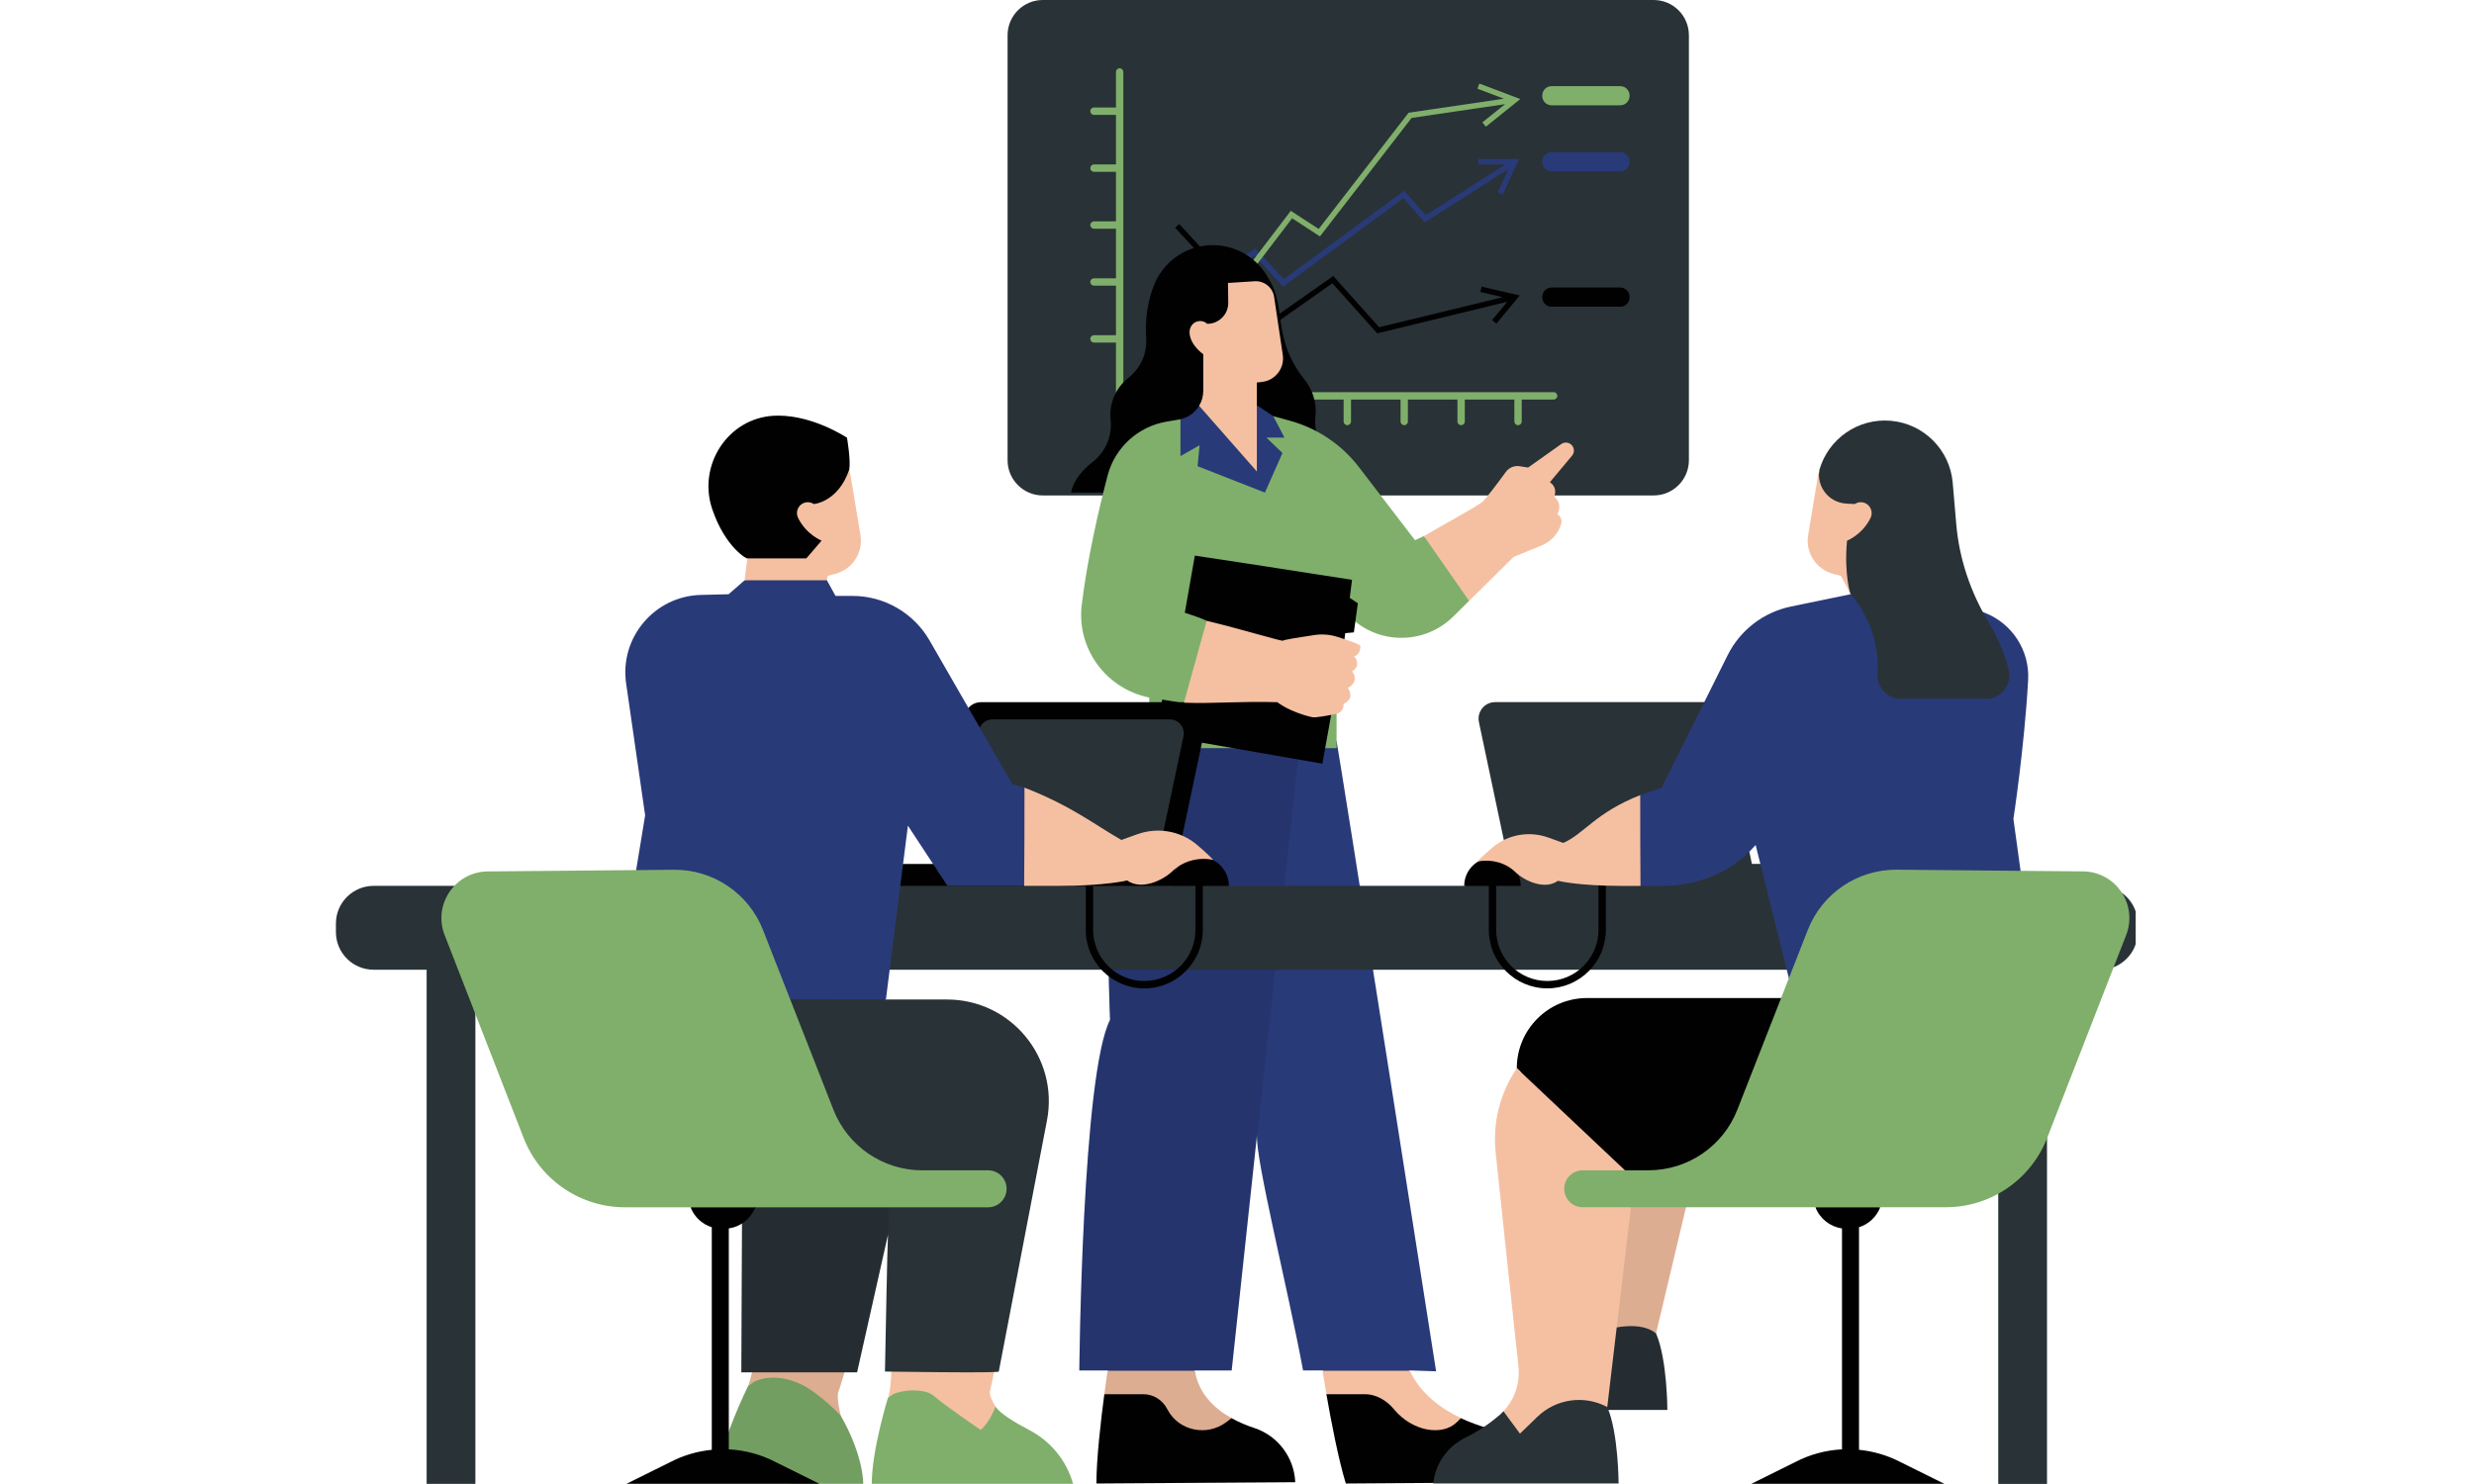
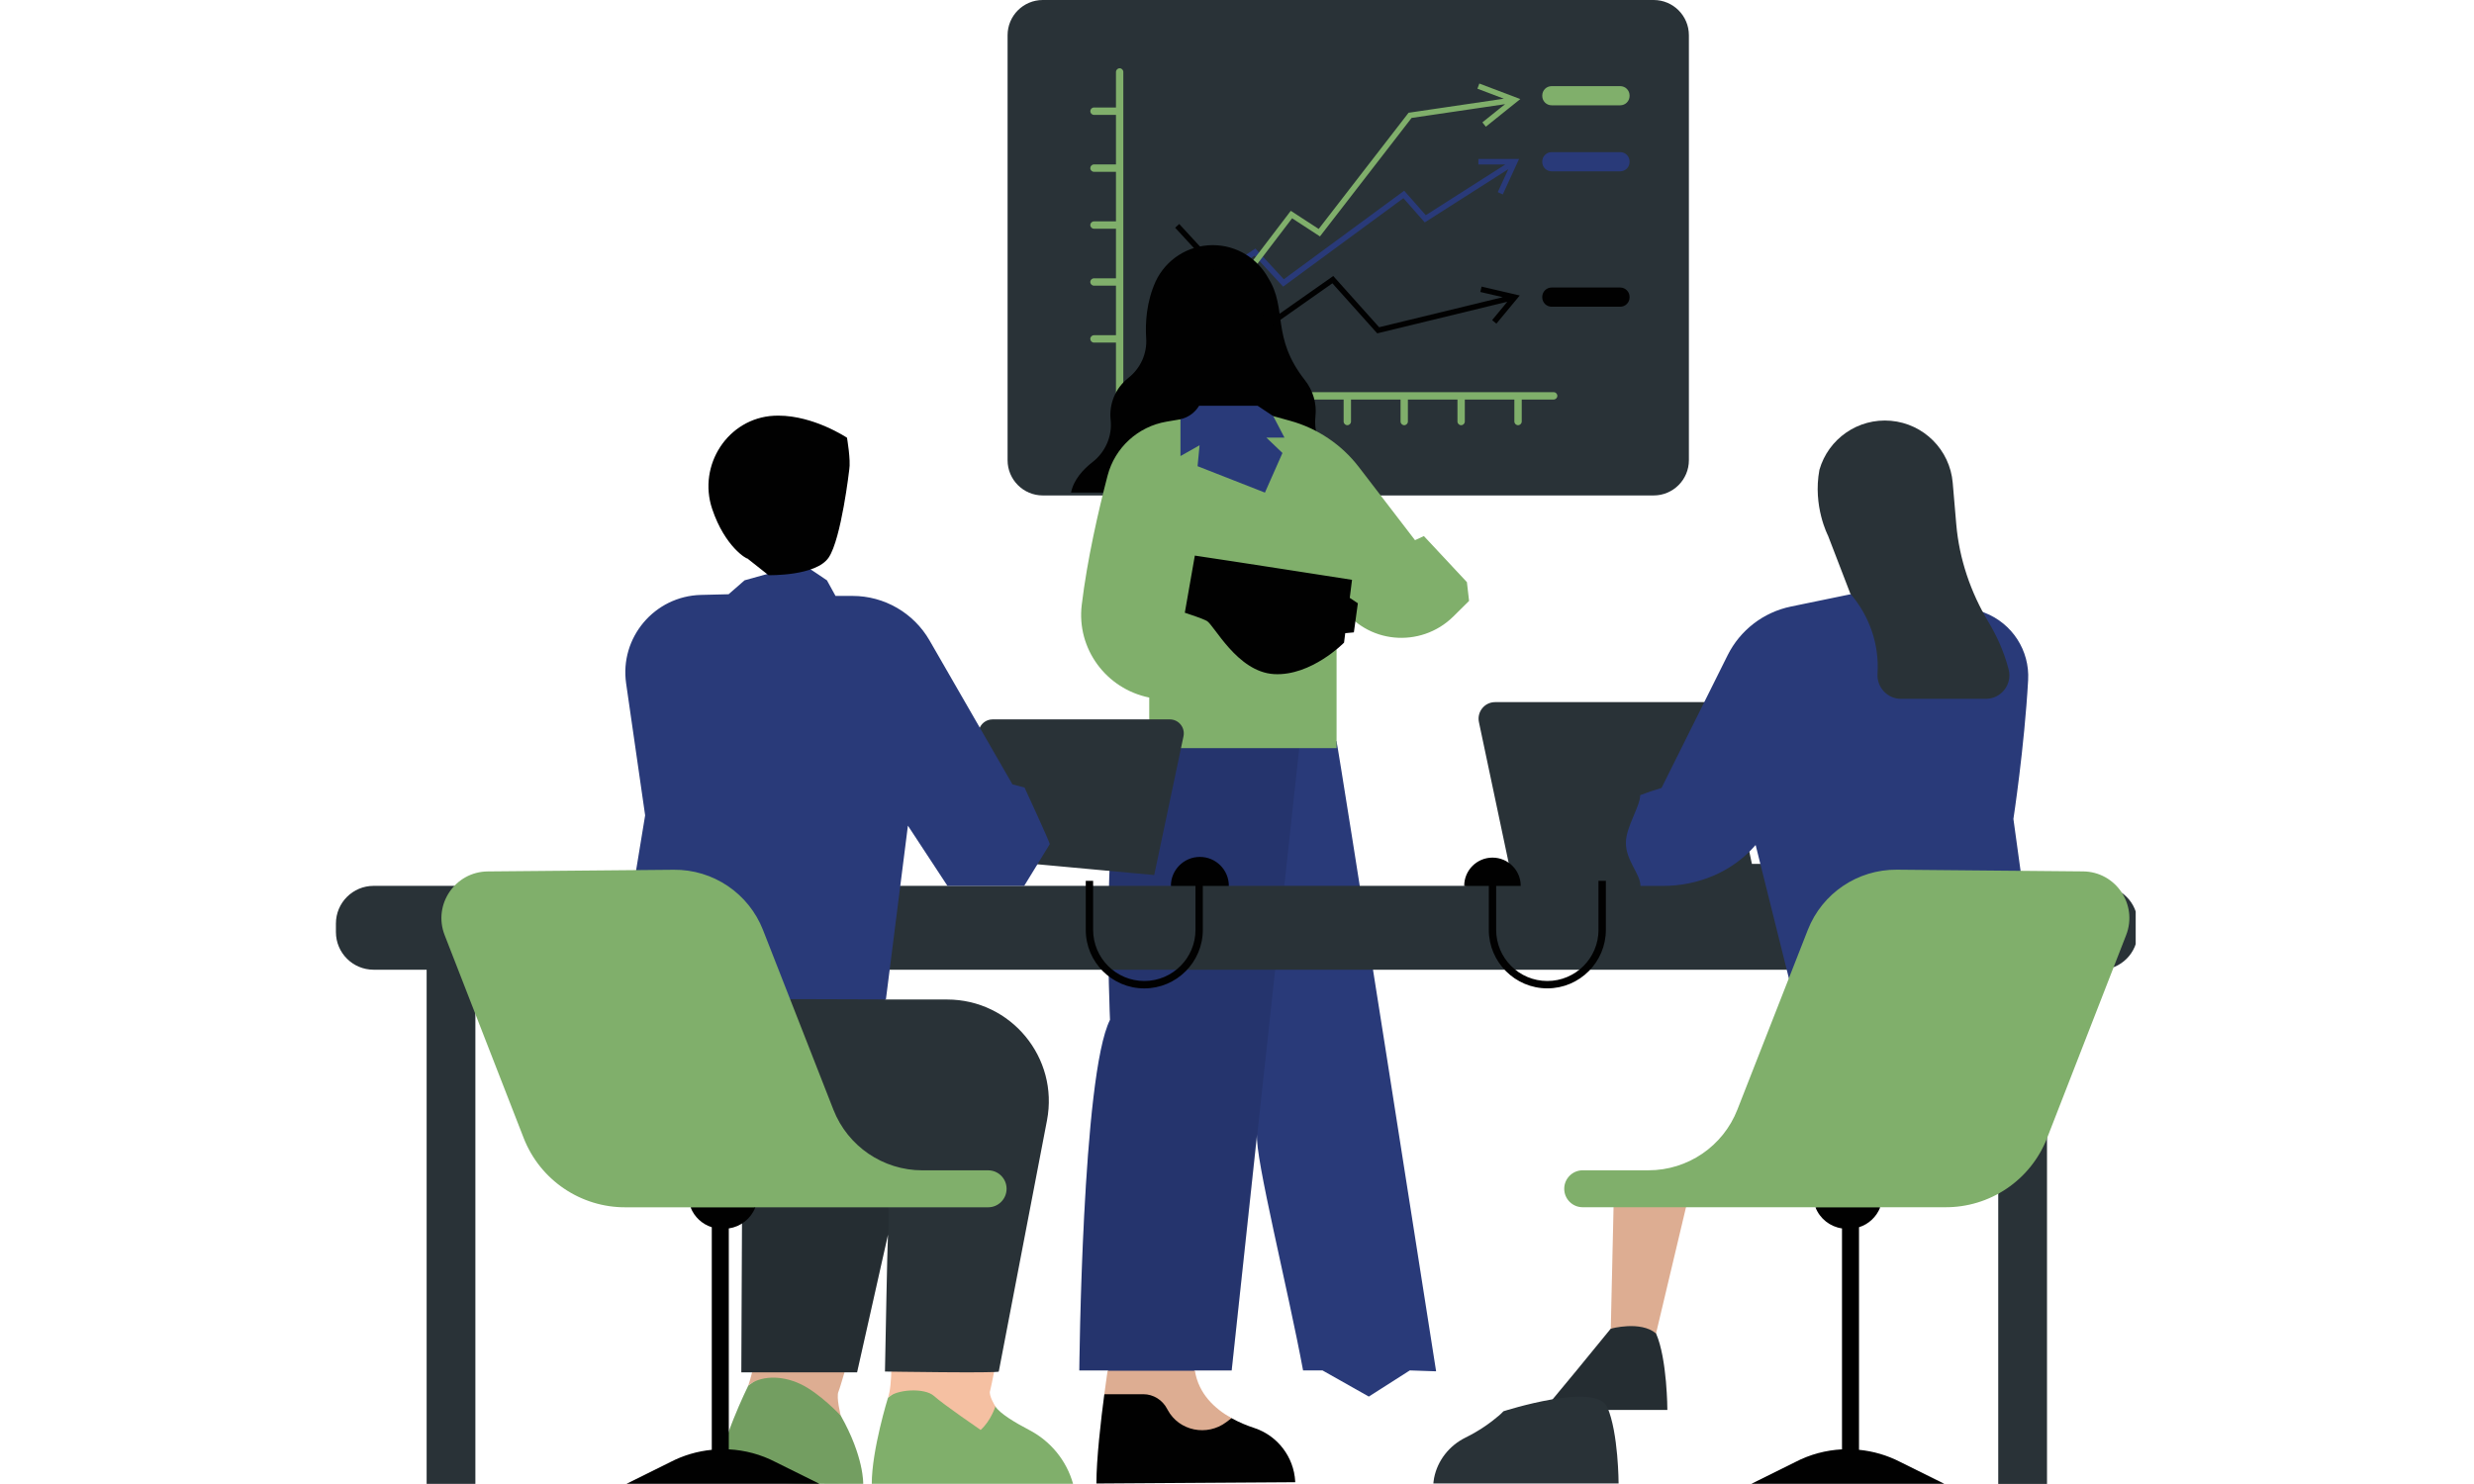
<svg xmlns="http://www.w3.org/2000/svg" width="400" zoomAndPan="magnify" viewBox="0 0 300 180" height="240" preserveAspectRatio="xMidYMid meet" version="1.0">
  <defs>
    <filter x="0%" y="0%" width="100%" height="100%" id="104f3d9330">
      <feColorMatrix values="0 0 0 0 1 0 0 0 0 1 0 0 0 0 1 0 0 0 1 0" color-interpolation-filters="sRGB" />
    </filter>
    <mask id="d3afa66037">
      <g filter="url(#104f3d9330)">
        <rect x="-30" width="360" fill="#000000" y="-18" height="216" fill-opacity="0.1" />
      </g>
    </mask>
    <clipPath id="98de9e04d0">
      <path d="M 0.801 0.359 L 28 0.359 L 28 93 L 0.801 93 Z M 0.801 0.359 " clip-rule="nonzero" />
    </clipPath>
    <clipPath id="fb620a3d5a">
      <rect x="0" width="29" y="0" height="93" />
    </clipPath>
    <clipPath id="86d752ada7">
      <path d="M 40.727 85 L 258.977 85 L 258.977 180 L 40.727 180 Z M 40.727 85 " clip-rule="nonzero" />
    </clipPath>
    <mask id="92fc0e8f2e">
      <g filter="url(#104f3d9330)">
        <rect x="-30" width="360" fill="#000000" y="-18" height="216" fill-opacity="0.1" />
      </g>
    </mask>
    <clipPath id="5cc5d4e500">
      <rect x="0" width="120" y="0" height="37" />
    </clipPath>
    <clipPath id="9f1b63ea13">
-       <path d="M 53 10 L 258.977 10 L 258.977 149 L 53 149 Z M 53 10 " clip-rule="nonzero" />
+       <path d="M 53 10 L 258.977 10 L 258.977 149 L 53 149 M 53 10 " clip-rule="nonzero" />
    </clipPath>
  </defs>
  <path fill="#293237" d="M 200.812 161.738 C 202.172 164.844 202.184 171.012 202.184 171.012 L 187.137 171.012 C 187.086 171.285 195.324 161.16 195.324 161.16 L 198.398 159.168 C 198.402 159.168 200.512 160.926 200.812 161.738 Z M 204.797 55.82 L 204.797 4.273 C 204.797 1.914 202.887 0 200.523 0 L 126.449 0 C 124.094 0 122.18 1.91 122.18 4.273 L 122.18 55.82 C 122.18 58.176 124.09 60.094 126.449 60.094 L 200.527 60.094 C 202.887 60.094 204.797 58.176 204.797 55.82 Z M 204.797 55.82 " fill-opacity="1" fill-rule="nonzero" />
  <path fill="#293a79" d="M 134.312 166.223 L 130.879 166.223 C 130.879 166.223 131.207 130.297 134.605 123.691 C 134.605 123.691 133.348 96.281 137.012 89.922 C 140.676 83.566 161.895 89.5 162.07 89.922 C 162.246 90.34 174.145 166.332 174.145 166.332 L 170.953 166.223 L 165.984 169.395 L 160.367 166.223 L 158.012 166.223 C 156.211 156.488 152.145 140.27 152.43 137.605 L 149.355 166.223 L 144.895 166.223 L 139.23 170.461 Z M 179.27 19.285 L 179.27 19.953 L 182.531 19.953 L 172.891 26.102 L 170.273 23.133 L 155.676 33.871 L 152.23 30.141 L 142.562 36.551 L 142.934 37.109 L 152.125 31.016 L 155.594 34.766 L 170.18 24.039 L 172.766 26.977 L 182.902 20.516 L 181.621 23.305 L 182.23 23.586 L 184.203 19.281 L 179.27 19.281 Z M 179.27 19.285 " fill-opacity="1" fill-rule="nonzero" />
  <path fill="#80af6b" d="M 188.844 48.012 C 188.844 48.258 188.641 48.461 188.395 48.461 L 184.527 48.461 L 184.527 51.125 C 184.527 51.371 184.324 51.574 184.082 51.574 C 183.836 51.574 183.633 51.371 183.633 51.125 L 183.633 48.461 L 177.625 48.461 L 177.625 51.125 C 177.625 51.371 177.426 51.574 177.18 51.574 C 176.934 51.574 176.734 51.371 176.734 51.125 L 176.734 48.461 L 170.723 48.461 L 170.723 51.125 C 170.723 51.371 170.523 51.574 170.277 51.574 C 170.035 51.574 169.832 51.371 169.832 51.125 L 169.832 48.461 L 163.824 48.461 L 163.824 51.125 C 163.824 51.371 163.621 51.574 163.379 51.574 C 163.133 51.574 162.93 51.371 162.93 51.125 L 162.93 48.461 L 156.922 48.461 L 156.922 51.125 C 156.922 51.371 156.723 51.574 156.477 51.574 C 156.23 51.574 156.031 51.371 156.031 51.125 L 156.031 48.461 L 150.023 48.461 L 150.023 51.125 C 150.023 51.371 149.82 51.574 149.574 51.574 C 149.332 51.574 149.129 51.371 149.129 51.125 L 149.129 48.461 L 143.121 48.461 L 143.121 51.125 C 143.121 51.371 142.918 51.574 142.676 51.574 C 142.43 51.574 142.23 51.371 142.23 51.125 L 142.23 48.461 L 135.324 48.461 L 135.324 41.555 L 132.656 41.555 C 132.41 41.555 132.211 41.352 132.211 41.109 C 132.211 40.863 132.41 40.66 132.656 40.66 L 135.324 40.66 L 135.324 34.648 L 132.656 34.648 C 132.41 34.648 132.211 34.449 132.211 34.203 C 132.211 33.957 132.41 33.758 132.656 33.758 L 135.324 33.758 L 135.324 27.742 L 132.656 27.742 C 132.41 27.742 132.211 27.543 132.211 27.297 C 132.211 27.051 132.41 26.852 132.656 26.852 L 135.324 26.852 L 135.324 20.84 L 132.656 20.84 C 132.41 20.84 132.211 20.637 132.211 20.391 C 132.211 20.148 132.41 19.945 132.656 19.945 L 135.324 19.945 L 135.324 13.934 L 132.656 13.934 C 132.41 13.934 132.211 13.73 132.211 13.488 C 132.211 13.242 132.41 13.039 132.656 13.039 L 135.324 13.039 L 135.324 8.73 C 135.324 8.484 135.523 8.281 135.77 8.281 C 136.016 8.281 136.215 8.484 136.215 8.73 L 136.215 47.566 L 188.418 47.566 C 188.641 47.566 188.844 47.766 188.844 48.012 Z M 179.387 10.133 L 179.152 10.758 L 182.355 11.973 L 170.805 13.676 L 159.906 27.77 L 156.523 25.57 L 142.484 43.996 L 143.016 44.402 L 156.684 26.477 L 160.059 28.676 L 171.172 14.305 L 182.512 12.633 L 179.754 14.844 L 180.176 15.367 L 184.355 12.016 Z M 179.387 10.133 " fill-opacity="1" fill-rule="nonzero" />
  <path fill="#010101" d="M 149.34 172.016 C 150.27 172.535 151.234 172.926 152.098 173.207 C 154.914 174.137 156.883 176.707 157.055 179.668 C 157.059 179.742 157.059 179.781 157.059 179.781 L 132.953 179.938 C 132.953 176.934 133.512 172.148 133.914 169.109 C 133.914 169.109 136.223 167.695 139.062 167.934 C 141.902 168.176 145.004 170.734 145.004 170.734 Z M 164.523 59.316 L 160.891 55.039 C 159.828 53.785 159.328 52.148 159.512 50.516 C 159.691 48.926 159.211 47.348 158.223 46.094 C 154.121 40.887 156.137 37.426 153.789 33.727 C 152.488 31.348 149.965 29.734 147.066 29.734 C 144.012 29.734 141.375 31.523 140.148 34.105 C 139.004 36.625 138.867 39.188 138.988 41.043 C 139.109 42.883 138.301 44.664 136.859 45.812 L 136.785 45.875 C 135.27 47.078 134.48 48.965 134.672 50.891 L 134.68 50.961 C 134.883 52.918 134.039 54.832 132.484 56.043 C 131.348 56.93 130.195 58.18 129.875 59.746 L 164.953 59.746 Z M 164.523 59.316 " fill-opacity="1" fill-rule="nonzero" />
  <path fill="#f5c0a2" d="M 133.914 169.109 C 134.137 167.418 134.312 166.266 134.312 166.266 L 144.895 166.266 C 145.348 169.055 147.277 170.859 149.34 172.012 L 148.707 172.492 C 146.375 174.254 142.969 173.582 141.59 171.004 C 141.57 170.965 141.547 170.926 141.527 170.887 C 140.965 169.805 139.859 169.109 138.637 169.109 Z M 133.914 169.109 " fill-opacity="1" fill-rule="nonzero" />
  <g mask="url(#d3afa66037)">
    <g transform="matrix(1, 0, 0, 1, 130, 87)">
      <g clip-path="url(#fb620a3d5a)">
        <g clip-path="url(#98de9e04d0)">
          <path fill="#010101" d="M 22.418 51.324 C 22.418 51.18 22.418 51.043 22.43 50.938 Z M 22.094 86.207 C 21.23 85.926 20.266 85.535 19.336 85.016 C 17.27 83.863 15.344 82.059 14.891 79.27 L 19.352 79.27 L 22.426 50.938 L 27.688 2.461 C 21.23 0.961 9.633 -0.762 7.012 3.738 C 3.348 10.027 4.605 37.164 4.605 37.164 C 1.207 43.707 0.879 79.266 0.879 79.266 L 4.312 79.266 C 4.312 79.266 4.137 80.418 3.914 82.109 C 3.512 85.148 2.953 89.934 2.953 92.938 L 27.059 92.781 C 27.059 92.781 27.059 92.742 27.055 92.668 C 26.879 89.707 24.914 87.137 22.094 86.207 Z M 22.094 86.207 " fill-opacity="1" fill-rule="nonzero" />
        </g>
      </g>
    </g>
  </g>
  <path fill="#80af6b" d="M 177.879 70.609 L 178.141 72.887 L 176.227 74.781 C 172.258 78.699 165.629 78.098 162.602 73.418 C 162.516 73.281 162.441 73.16 162.387 73.047 C 162.219 73.805 162.074 74.789 162.074 75.945 C 162.074 78.758 162.074 90.742 162.074 90.742 L 139.359 90.742 L 139.359 84.609 C 134.125 83.547 130.535 78.68 131.172 73.375 C 131.84 67.832 133.211 61.891 134.305 57.695 C 135.188 54.297 137.988 51.738 141.449 51.145 L 143.043 50.875 C 144.062 50.68 145.895 53.273 146.395 52.434 L 152.266 50.914 L 154.402 50.477 L 156.441 51.039 C 159.758 51.953 162.688 53.926 164.781 56.656 L 171.586 65.52 C 171.586 65.52 172.004 65.328 172.66 65.02 Z M 97.047 163.391 L 90.742 168.059 C 90.742 168.059 87.145 175.324 87.184 178.73 C 87.184 179.973 100.047 179.973 100.047 179.973 L 104.672 179.973 C 104.672 179.973 104.781 176.707 101.953 171.711 Z M 112.27 165.719 L 107.676 169.543 C 107.676 169.543 105.711 175.871 105.711 179.977 L 130.121 179.977 C 129.332 177.16 127.406 174.809 124.82 173.457 C 123.047 172.535 121.246 171.441 120.703 170.598 Z M 112.27 165.719 " fill-opacity="1" fill-rule="nonzero" />
  <path fill="#f5c0a2" d="M 195.328 161.16 L 195.68 145.754 L 204.797 144.949 L 200.812 161.738 C 198.93 160.156 195.328 161.16 195.328 161.16 Z M 107.676 169.539 C 108.637 168.512 112.113 168.289 113.254 169.32 C 114.395 170.352 118.914 173.445 118.914 173.445 C 120.172 172.309 120.703 170.594 120.703 170.594 C 120.703 170.594 119.844 169.234 120.062 168.691 C 120.281 168.148 123.68 149.789 123.68 149.789 L 108.25 149.812 C 107.207 155.102 108.797 166.359 107.676 169.539 Z M 90.742 168.059 C 92.113 166.887 94.676 166.754 97.035 167.859 C 99.398 168.965 101.953 171.711 101.953 171.711 C 101.953 171.711 101.363 169.43 101.68 168.781 C 101.996 168.137 107.18 149.766 107.18 149.766 L 91.523 149.812 C 90.551 155.746 93.242 160.316 90.742 168.059 Z M 90.742 168.059 " fill-opacity="1" fill-rule="nonzero" />
-   <path fill="#010101" d="M 160.355 92.629 L 145.75 90.086 L 142.086 107.453 L 120.547 110.738 L 114.156 109.684 L 107.047 107.449 C 106.312 107.449 105.719 106.855 105.719 106.121 C 105.719 105.387 106.312 104.789 107.047 104.789 L 113.18 104.789 L 116.988 86.758 C 117.184 85.832 118 85.168 118.949 85.168 L 140.875 85.168 L 140.93 84.852 C 141.855 85.02 142.535 85.113 142.977 85.168 L 143.637 85.168 L 148.238 80.828 L 161.613 85.625 Z M 192.445 121.055 C 187.746 121.055 183.93 124.867 183.93 129.57 L 184.297 129.914 L 192.82 143.516 L 209.094 144.285 L 219.074 121.059 L 192.445 121.059 Z M 180.281 173.207 C 179.336 172.898 178.246 172.535 177.152 172.016 L 172.43 170.738 C 172.43 170.738 168.547 168.18 165.629 167.938 C 162.719 167.699 160.84 169.113 160.84 169.113 C 161.371 172.156 162.277 176.938 163.195 179.941 L 185.926 179.785 C 185.926 179.785 185.902 179.746 185.887 179.672 C 185.164 176.891 184.066 174.461 180.281 173.207 Z M 180.281 173.207 " fill-opacity="1" fill-rule="nonzero" />
  <g clip-path="url(#86d752ada7)">
    <path fill="#293237" d="M 259.219 112.023 L 259.219 113.055 C 259.219 115.578 257.172 117.625 254.648 117.625 L 248.223 117.625 L 248.223 179.992 L 242.309 179.992 L 242.309 117.621 L 57.645 117.621 L 57.645 179.988 L 51.734 179.988 L 51.734 117.621 L 45.305 117.621 C 42.781 117.621 40.734 115.578 40.734 113.051 L 40.734 112.02 C 40.734 109.496 42.781 107.449 45.305 107.449 L 142.086 107.449 L 144.289 106.484 L 149.02 107.449 L 177.555 107.449 L 182.715 106.484 L 183.41 106.879 L 179.336 87.586 C 179.074 86.34 180.023 85.164 181.297 85.164 L 206.664 85.164 C 207.613 85.164 208.43 85.828 208.625 86.754 L 212.438 104.785 L 218.566 104.785 C 219.301 104.785 219.895 105.379 219.895 106.113 C 219.895 106.852 219.301 107.445 218.566 107.445 L 254.648 107.445 C 257.172 107.453 259.219 109.5 259.219 112.023 Z M 114.84 121.234 L 107.422 121.234 C 107.422 121.234 92.934 118.473 92.68 118.309 C 92.426 118.137 89.996 144.285 89.996 144.285 L 89.895 166.457 L 103.93 166.457 L 107.676 149.766 C 107.582 151.641 107.383 162.977 107.312 166.359 C 107.312 166.359 121.086 166.578 121.113 166.359 C 121.137 166.223 124.438 149.023 126.957 135.906 C 128.422 128.293 122.59 121.234 114.84 121.234 Z M 143.512 89.309 C 143.734 88.25 142.93 87.258 141.848 87.258 L 120.359 87.258 C 119.555 87.258 118.863 87.82 118.695 88.605 L 115.469 103.879 L 139.961 106.137 Z M 143.512 89.309 " fill-opacity="1" fill-rule="nonzero" />
  </g>
  <g mask="url(#92fc0e8f2e)">
    <g transform="matrix(1, 0, 0, 1, 86, 143)">
      <g clip-path="url(#5cc5d4e500)">
        <path fill="#010101" d="M 114.812 18.738 C 116.172 21.844 116.184 28.012 116.184 28.012 L 101.137 28.012 C 101.086 28.285 109.324 18.16 109.324 18.16 L 109.672 2.754 L 118.793 1.949 Z M 16.406 23.457 L 17.93 23.457 L 21.676 6.766 C 21.855 5.293 21.676 2.609 21.676 2.609 L 3.992 1.285 L 3.891 23.457 L 5.199 23.457 C 5.07 23.977 4.922 24.512 4.742 25.062 C 4.742 25.062 1.145 32.328 1.184 35.734 C 1.184 36.977 14.047 36.977 14.047 36.977 L 18.672 36.977 C 18.672 36.977 18.781 33.711 15.953 28.719 C 15.953 28.719 15.363 26.434 15.68 25.789 C 15.746 25.652 16.016 24.77 16.406 23.457 Z M 16.406 23.457 " fill-opacity="1" fill-rule="nonzero" />
      </g>
    </g>
  </g>
  <path fill="#293a79" d="M 246.41 115.723 L 217.316 120.242 C 217.316 120.242 212.938 102.664 212.895 102.508 C 212.891 102.496 212.863 102.516 212.816 102.574 C 210.031 105.77 205.891 107.457 201.648 107.457 L 198.926 107.457 C 198.918 106 197.164 104.395 197.156 102.246 C 197.148 100.316 198.887 97.84 198.891 96.449 C 199.668 96.145 200.527 95.852 201.48 95.57 L 209.488 79.488 C 211.004 76.438 213.836 74.258 217.172 73.57 L 225.102 71.934 C 225.102 71.934 236.496 72.949 236.637 72.855 C 236.699 72.816 238.586 73.527 240.66 74.32 C 244.004 75.613 246.137 78.91 245.934 82.492 C 245.473 90.707 244.148 99.332 244.148 99.332 Z M 197.605 19.645 L 197.605 19.594 C 197.605 18.961 197.098 18.453 196.469 18.453 L 188.152 18.453 C 187.523 18.453 187.016 18.961 187.016 19.594 L 187.016 19.645 C 187.016 20.273 187.523 20.781 188.152 20.781 L 196.469 20.781 C 197.094 20.781 197.605 20.273 197.605 19.645 Z M 152.504 49.219 L 154.398 50.477 L 155.754 53.078 L 153.562 53.078 L 155.512 54.945 L 153.387 59.75 L 145.219 56.547 L 145.461 54.008 L 143.145 55.316 L 143.145 50.848 C 144.113 50.633 144.918 50.027 145.402 49.219 Z M 76.91 106.926 L 78.23 98.895 L 75.926 82.902 C 75.121 77.332 79.367 72.305 84.996 72.16 L 88.352 72.078 L 90.289 70.387 L 97.344 68.422 L 100.273 70.387 L 101.316 72.281 L 103.379 72.281 C 107.23 72.281 110.789 74.34 112.715 77.676 L 122.77 95.137 L 124.238 95.527 C 124.238 95.527 127.398 102.352 127.293 102.395 L 124.199 107.445 L 114.887 107.445 L 110.094 100.148 L 107.426 121.223 C 107.426 121.223 88.199 121.141 88.277 121.223 C 88.355 121.316 76.91 106.926 76.91 106.926 Z M 76.91 106.926 " fill-opacity="1" fill-rule="nonzero" />
  <path fill="#293237" d="M 182.312 171.176 C 182.312 171.176 193.543 167.562 194.898 170.664 C 196.258 173.77 196.273 179.938 196.273 179.938 L 173.812 179.938 C 173.812 179.938 173.82 179.707 173.898 179.281 C 174.316 177.145 175.746 175.34 177.699 174.375 C 179.344 173.566 180.688 172.617 181.727 171.73 C 181.938 171.555 182.133 171.371 182.312 171.176 M 243.574 81.223 C 243.008 78.992 242.078 77.039 241.133 75.465 C 238.961 71.844 237.578 67.797 237.219 63.59 L 236.789 58.562 C 236.449 54.562 233.281 51.391 229.285 51.039 C 225.305 50.691 221.703 53.227 220.625 56.984 C 219.797 61.398 221.668 64.973 221.668 64.973 L 224.379 72.016 C 226.672 74.676 227.879 78.117 227.676 81.621 C 227.676 81.656 227.672 81.691 227.672 81.727 C 227.57 83.371 228.867 84.762 230.516 84.762 L 240.812 84.762 C 242.66 84.762 244.027 83.016 243.574 81.223 Z M 243.574 81.223 " fill-opacity="1" fill-rule="nonzero" />
-   <path fill="#f5c0a2" d="M 198.172 143.016 L 194.898 170.664 C 192.117 169.176 188.695 169.652 186.426 171.848 L 184.312 173.891 L 182.312 171.18 C 183.672 169.719 184.348 167.742 184.129 165.734 C 183.488 159.941 182.145 147.176 181.363 139.789 C 180.984 136.184 181.895 132.57 183.93 129.574 Z M 198.172 143.016 " fill-opacity="1" fill-rule="nonzero" />
  <g clip-path="url(#9f1b63ea13)">
    <path fill="#80af6b" d="M 196.469 12.773 L 188.152 12.773 C 187.523 12.773 187.016 12.266 187.016 11.637 L 187.016 11.586 C 187.016 10.953 187.523 10.449 188.152 10.449 L 196.469 10.449 C 197.098 10.449 197.605 10.953 197.605 11.586 L 197.605 11.637 C 197.605 12.266 197.094 12.773 196.469 12.773 Z M 189.68 144.191 C 189.68 145.43 190.68 146.43 191.918 146.43 L 220.184 146.43 L 223.086 148.383 L 227.996 146.43 L 235.828 146.43 C 241.312 146.484 246.254 143.133 248.238 138.027 L 257.82 113.418 C 259.258 109.723 256.559 105.73 252.59 105.695 L 230.027 105.488 C 225.258 105.445 220.953 108.355 219.215 112.797 L 210.672 134.602 C 208.938 139.031 204.664 141.949 199.902 141.949 L 191.918 141.949 C 190.684 141.953 189.68 142.953 189.68 144.191 Z M 122.059 144.191 C 122.059 142.953 121.059 141.953 119.82 141.953 L 111.836 141.953 C 107.078 141.953 102.801 139.035 101.062 134.605 L 92.523 112.801 C 90.781 108.359 86.48 105.449 81.707 105.496 L 59.148 105.699 C 55.18 105.734 52.477 109.727 53.918 113.422 L 63.5 138.031 C 65.488 143.137 70.43 146.484 75.91 146.438 L 83.742 146.438 L 88.652 148.387 L 91.551 146.438 L 119.82 146.438 C 121.059 146.438 122.059 145.43 122.059 144.191 Z M 122.059 144.191 " fill-opacity="1" fill-rule="nonzero" />
  </g>
  <path fill="#010101" d="M 182.777 36.602 L 167.004 40.434 L 161.566 34.363 L 153.766 39.848 L 142.5 27.621 L 142.992 27.168 L 153.867 38.965 L 161.672 33.477 L 167.234 39.691 L 182.23 36.047 L 179.504 35.414 L 179.66 34.762 L 184.285 35.84 L 181.453 39.258 L 180.938 38.828 Z M 196.469 34.875 L 188.152 34.875 C 187.523 34.875 187.016 35.383 187.016 36.012 L 187.016 36.066 C 187.016 36.695 187.523 37.203 188.152 37.203 L 196.469 37.203 C 197.098 37.203 197.605 36.695 197.605 36.066 L 197.605 36.012 C 197.605 35.387 197.094 34.875 196.469 34.875 Z M 163.949 70.328 C 163.949 70.328 148.621 67.934 144.887 67.391 L 143.672 74.32 C 144.625 74.648 145.66 74.969 146.32 75.301 C 147.195 75.738 150 81.516 154.504 81.766 C 159.008 82.016 162.98 77.949 162.98 77.949 L 163.125 76.801 L 164.172 76.703 L 164.656 73.172 L 163.672 72.52 Z M 145.5 103.938 C 143.559 103.938 141.984 105.512 141.984 107.453 L 144.965 107.453 L 144.965 112.785 C 144.965 116.203 142.184 118.988 138.762 118.988 C 135.34 118.988 132.555 116.207 132.555 112.785 L 132.555 106.836 L 131.66 106.836 L 131.66 112.789 C 131.66 116.703 134.844 119.887 138.758 119.887 C 142.672 119.887 145.855 116.703 145.855 112.789 L 145.855 107.457 L 149.012 107.457 C 149.016 105.512 147.441 103.938 145.5 103.938 Z M 230.438 177.332 C 228.852 176.512 227.152 176.02 225.426 175.852 L 225.426 148.855 C 226.582 148.492 227.539 147.617 227.996 146.445 L 220.145 146.445 C 220.684 147.828 221.922 148.793 223.363 149 L 223.363 175.797 C 221.418 175.898 219.484 176.406 217.707 177.332 L 212.375 179.977 L 235.77 179.977 Z M 193.836 112.785 C 193.836 116.203 191.055 118.988 187.633 118.988 C 184.207 118.988 181.426 116.207 181.426 112.785 L 181.426 107.453 L 184.406 107.453 C 184.406 105.559 182.875 104.023 180.98 104.023 C 179.086 104.023 177.551 105.559 177.551 107.453 L 180.535 107.453 L 180.535 112.785 C 180.535 116.699 183.719 119.883 187.633 119.883 C 191.547 119.883 194.73 116.699 194.73 112.785 L 194.73 106.836 L 193.832 106.836 L 193.832 112.785 Z M 94.395 50.414 C 94.211 50.414 94.027 50.418 93.852 50.426 C 88.27 50.715 84.582 56.418 86.355 61.719 C 87.918 66.387 90.621 67.852 90.621 67.734 L 93.191 69.766 C 93.191 69.766 98.969 69.906 100.496 67.613 C 102.023 65.32 102.98 56.977 102.98 56.977 C 103.184 55.824 102.707 53.094 102.707 53.094 C 102.707 53.094 98.699 50.414 94.395 50.414 Z M 88.375 175.797 L 88.375 149 C 89.812 148.793 91.055 147.832 91.59 146.445 L 83.742 146.445 C 84.195 147.617 85.156 148.492 86.312 148.855 L 86.312 175.852 C 84.586 176.02 82.887 176.512 81.301 177.332 L 75.973 179.977 L 99.367 179.977 L 94.035 177.332 C 92.254 176.406 90.324 175.898 88.375 175.797 Z M 88.375 175.797 " fill-opacity="1" fill-rule="nonzero" />
-   <path fill="#f5c0a2" d="M 160.844 169.109 C 160.551 167.418 160.375 166.266 160.375 166.266 L 170.957 166.266 C 172.266 169.055 174.742 170.859 177.156 172.012 L 176.668 172.492 C 174.875 174.254 171.262 173.582 169.094 171.004 C 169.059 170.965 169.027 170.926 168.992 170.887 C 168.098 169.805 166.781 169.109 165.559 169.109 Z M 186.895 66.18 C 187.969 65.742 188.84 64.891 189.227 63.801 C 189.27 63.672 189.309 63.555 189.328 63.445 C 189.477 62.707 188.848 62.398 188.848 62.398 C 189.551 61.016 188.473 60.262 188.473 60.262 C 188.906 59.004 187.938 58.492 187.938 58.492 L 190.625 55.273 C 190.91 54.93 190.93 54.445 190.672 54.086 C 190.359 53.656 189.758 53.555 189.324 53.859 L 185.297 56.711 L 184.285 56.551 C 183.633 56.445 182.984 56.711 182.598 57.246 C 181.727 58.434 180.215 60.477 179.734 60.898 C 179.207 61.355 174.695 63.832 172.668 65.023 L 178.145 72.887 L 183.551 67.547 Z M 145.91 42.961 L 145.91 47.406 C 145.91 48.066 145.727 48.688 145.406 49.219 L 152.406 57.184 L 152.406 46.398 L 153.039 46.324 C 154.652 46.141 155.789 44.656 155.551 43.051 L 154.496 35.984 C 154.309 34.852 153.297 34.047 152.152 34.113 L 148.906 34.32 L 148.941 36.691 C 148.965 38.113 147.816 39.277 146.395 39.277 C 146.102 39.008 145.684 38.879 145.238 38.977 C 144.582 39.121 144.191 39.766 144.25 40.434 C 144.375 41.93 145.91 42.961 145.91 42.961 Z M 163.105 77.551 C 162.777 77.441 162.438 77.332 162.125 77.234 C 161.246 76.961 160.316 76.891 159.406 77.023 C 157.898 77.246 155.668 77.594 155.582 77.707 C 155.484 77.832 150.332 76.25 146.32 75.305 L 143.566 85.234 C 147.125 85.367 150.547 85.035 154.895 85.172 C 154.895 85.172 156.324 86.348 159.102 86.988 C 159.527 87.082 161.051 86.793 162.07 86.574 C 162.613 86.461 162.977 85.953 162.914 85.402 C 163.363 85.133 164.219 84.723 163.441 83.406 C 163.574 83.445 164.895 82.617 163.953 81.426 C 163.953 81.426 165.156 80.855 164.223 79.594 C 164.223 79.594 164.961 79.473 164.961 78.375 C 164.961 78.211 164.07 77.867 163.105 77.551 Z M 226.324 61.105 C 225.879 60.836 225.328 60.855 224.914 61.137 L 223.875 61.082 C 221.781 60.965 220.254 59.043 220.625 56.977 C 220.539 57.281 220.469 57.59 220.418 57.91 C 220.02 60.324 219.59 62.891 219.258 64.91 C 218.902 67.039 220.242 69.086 222.336 69.621 L 223.242 69.852 L 224.379 72.012 C 224.379 72.012 223.594 69.617 223.973 65.582 C 223.973 65.582 225.816 64.867 226.828 62.82 C 227.121 62.203 226.906 61.461 226.324 61.105 Z M 198.895 96.445 C 193.465 98.574 192.062 101.168 189.562 102.242 L 187.762 101.594 C 185.457 100.762 182.875 101.199 180.996 102.781 C 179.918 103.695 179.133 104.496 179.133 104.496 L 179.281 104.473 C 180.906 104.188 182.586 104.648 183.773 105.793 C 184.855 106.828 187.293 107.996 188.914 106.836 C 188.914 106.836 191.391 107.453 196.605 107.453 L 198.93 107.453 C 198.91 104.695 198.879 99.395 198.895 96.445 Z M 145.137 102.461 C 143.133 100.77 140.375 100.305 137.906 101.191 L 135.984 101.883 C 132.617 99.965 130.035 97.809 124.23 95.535 C 124.246 98.691 124.211 104.504 124.191 107.453 L 128.457 107.453 C 134.027 107.453 136.68 106.793 136.68 106.793 C 138.406 108.031 141.012 106.781 142.168 105.672 C 143.438 104.457 145.234 103.961 146.965 104.266 L 147.125 104.293 C 147.125 104.293 146.293 103.434 145.137 102.461 Z M 103.18 57.91 C 103.129 57.59 103.059 57.281 102.973 56.977 C 101.621 60.918 98.684 61.137 98.684 61.137 C 98.27 60.863 97.719 60.836 97.273 61.105 C 96.691 61.461 96.477 62.203 96.773 62.816 C 97.781 64.863 99.629 65.574 99.629 65.574 L 97.777 67.73 L 90.617 67.73 L 90.289 70.383 L 100.273 70.383 L 100.355 69.844 L 101.262 69.613 C 103.355 69.078 104.695 67.035 104.34 64.902 C 104.008 62.891 103.578 60.324 103.18 57.91 Z M 103.18 57.91 " fill-opacity="1" fill-rule="nonzero" />
</svg>